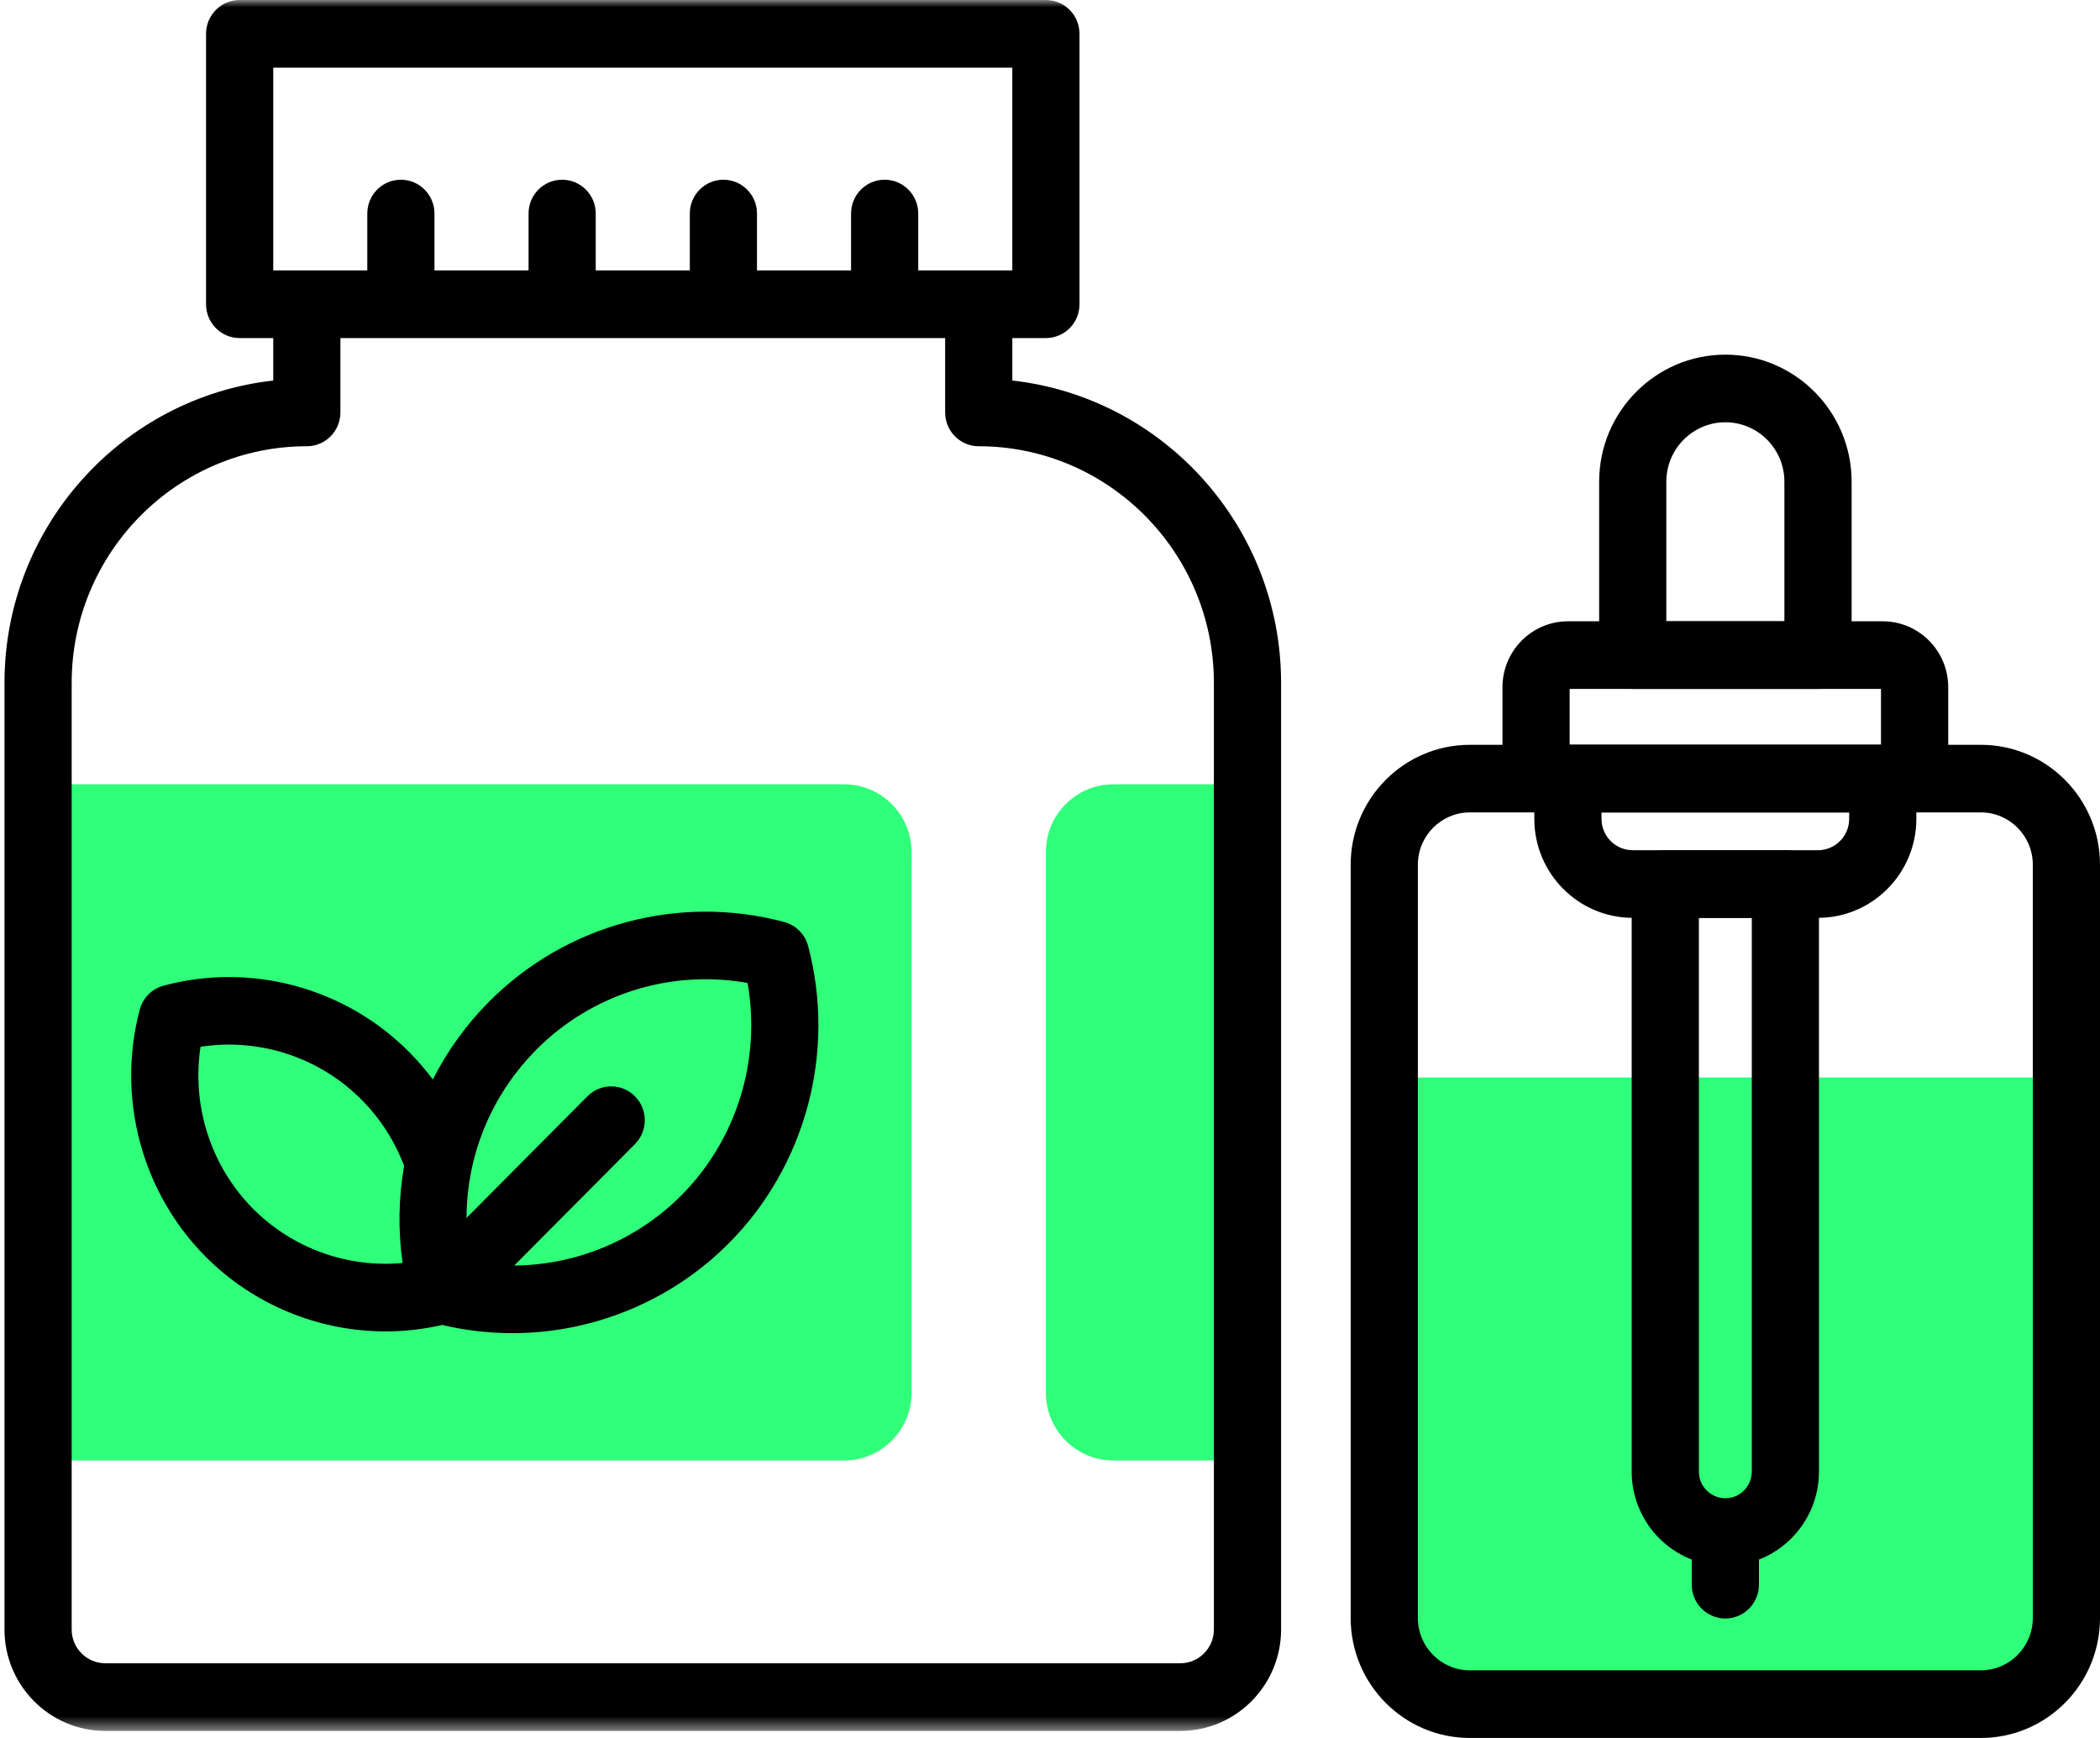
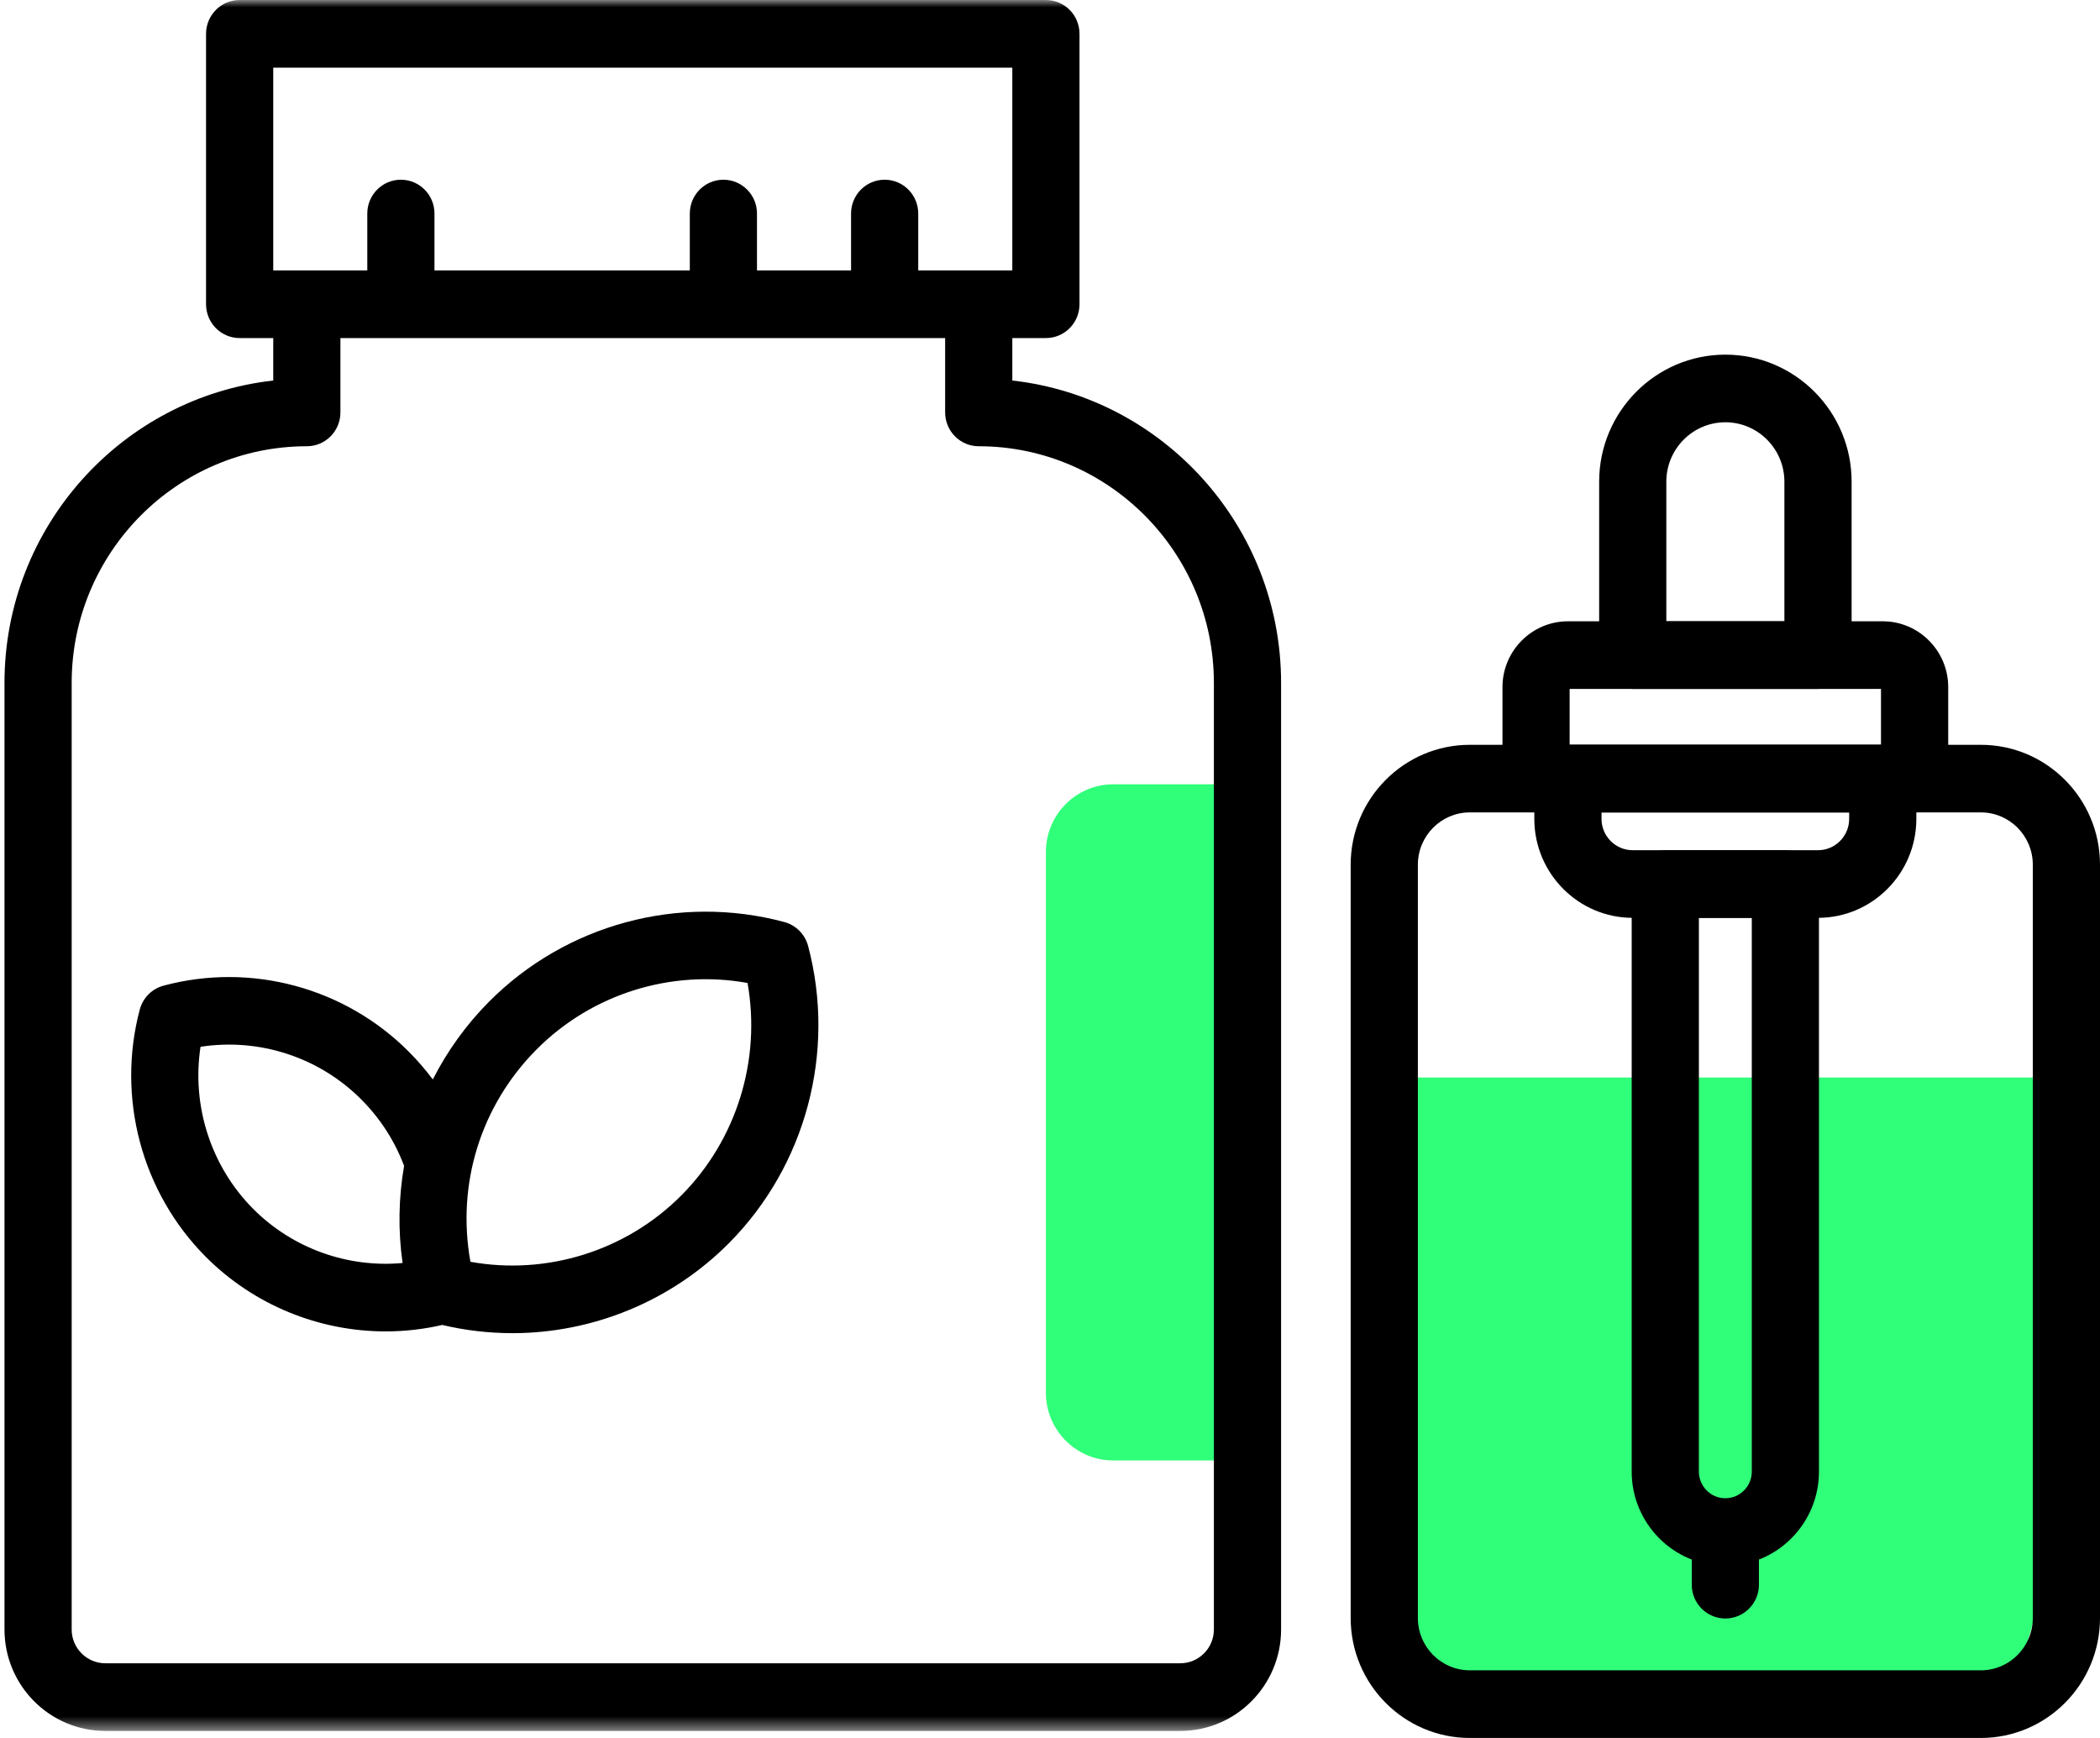
<svg xmlns="http://www.w3.org/2000/svg" width="145" height="120" viewBox="0 0 145 120" fill="none">
  <g clip-path="url(#clip0_0_8418)">
    <mask id="mask0_0_8418" style="mask-type:luminance" maskUnits="userSpaceOnUse" x="-15" y="0" width="119" height="120">
      <path d="M103.765 0H-15V119.513H103.765V0Z" fill="white" />
    </mask>
    <g mask="url(#mask0_0_8418)">
-       <path fill-rule="evenodd" clip-rule="evenodd" d="M62.94 58.823C62.94 56.254 60.852 54.154 58.3 54.154H2.629V100.839H58.3C60.852 100.839 62.94 98.738 62.94 96.17V58.823Z" fill="#30FF79" />
      <path fill-rule="evenodd" clip-rule="evenodd" d="M72.217 58.823V96.17C72.217 98.738 74.305 100.839 76.857 100.839H86.135V54.154H76.857C74.305 54.154 72.217 56.254 72.217 58.823Z" fill="#30FF79" />
      <path d="M72.218 23.342H16.547C15.266 23.342 14.227 22.297 14.227 21.008V2.334C14.227 1.045 15.266 0 16.547 0H72.218C73.498 0 74.537 1.045 74.537 2.334V21.008C74.537 22.297 73.498 23.342 72.218 23.342ZM18.866 18.673H69.897V4.669H18.867V18.674L18.866 18.673Z" fill="black" />
      <path d="M81.497 119.513H7.268C3.431 119.513 0.31 116.372 0.31 112.51V47.153C0.31 36.358 8.443 27.438 18.867 26.274V22.176C18.867 20.887 19.906 19.842 21.186 19.842C22.467 19.842 23.505 20.887 23.505 22.176V28.478C23.505 29.767 22.467 30.812 21.186 30.812C12.234 30.812 4.949 38.142 4.949 47.151V112.509C4.949 113.795 5.99 114.842 7.268 114.842H81.497C82.776 114.842 83.816 113.795 83.816 112.509V47.151C83.816 38.142 76.532 30.812 67.579 30.812C66.299 30.812 65.26 29.767 65.26 28.478V22.176C65.26 20.887 66.299 19.842 67.579 19.842C68.86 19.842 69.898 20.887 69.898 22.176V26.274C80.323 27.438 88.456 36.358 88.456 47.153V112.51C88.456 116.372 85.335 119.513 81.497 119.513Z" fill="black" />
      <path d="M35.372 92.049C33.759 92.049 32.138 91.863 30.537 91.483C29.243 91.781 27.931 91.928 26.628 91.928C22.025 91.928 17.519 90.109 14.193 86.762C9.777 82.319 8.038 75.785 9.65 69.708C9.864 68.901 10.491 68.271 11.293 68.056C17.331 66.433 23.825 68.185 28.239 72.627C28.838 73.229 29.386 73.865 29.885 74.533C30.887 72.56 32.195 70.745 33.766 69.164C39.078 63.819 46.891 61.711 54.156 63.663C54.958 63.879 55.584 64.509 55.798 65.316C57.738 72.627 55.643 80.489 50.332 85.834C46.33 89.86 40.908 92.05 35.37 92.05L35.372 92.049ZM32.482 87.122C37.755 88.071 43.234 86.375 47.052 82.53C50.871 78.688 52.559 73.177 51.616 67.87C46.343 66.919 40.866 68.62 37.047 72.462C33.182 76.352 31.517 81.762 32.482 87.122ZM13.846 72.277C13.224 76.34 14.555 80.52 17.472 83.458C20.202 86.205 24.013 87.553 27.797 87.205C27.481 84.98 27.517 82.712 27.902 80.498C27.254 78.779 26.266 77.242 24.958 75.925C22.039 72.987 17.884 71.65 13.846 72.277Z" fill="black" />
-       <path d="M30.541 91.411C29.948 91.411 29.355 91.184 28.901 90.727C27.994 89.815 27.994 88.337 28.901 87.425L40.56 75.694C41.467 74.782 42.935 74.782 43.841 75.694C44.748 76.606 44.748 78.084 43.841 78.996L32.182 90.727C31.729 91.182 31.134 91.411 30.541 91.411Z" fill="black" />
      <path d="M27.68 22.176C26.4 22.176 25.361 21.131 25.361 19.842V14.742C25.361 13.454 26.4 12.409 27.68 12.409C28.961 12.409 29.999 13.454 29.999 14.742V19.842C29.999 21.131 28.961 22.176 27.68 22.176Z" fill="black" />
-       <path d="M38.815 22.176C37.535 22.176 36.496 21.131 36.496 19.842V14.742C36.496 13.454 37.535 12.409 38.815 12.409C40.096 12.409 41.134 13.454 41.134 14.742V19.842C41.134 21.131 40.096 22.176 38.815 22.176Z" fill="black" />
      <path d="M49.949 22.176C48.669 22.176 47.63 21.131 47.63 19.842V14.742C47.63 13.454 48.669 12.409 49.949 12.409C51.229 12.409 52.268 13.454 52.268 14.742V19.842C52.268 21.131 51.229 22.176 49.949 22.176Z" fill="black" />
      <path d="M61.083 22.176C59.802 22.176 58.764 21.131 58.764 19.842V14.742C58.764 13.454 59.802 12.409 61.083 12.409C62.363 12.409 63.402 13.454 63.402 14.742V19.842C63.402 21.131 62.363 22.176 61.083 22.176Z" fill="black" />
    </g>
-     <path d="M135.591 117.666H102.67C98.754 117.666 95.581 114.471 95.581 110.532V74.397H142.68V110.532C142.68 114.473 139.507 117.666 135.591 117.666Z" fill="#30FF79" />
+     <path d="M135.591 117.666H102.67C98.754 117.666 95.581 114.471 95.581 110.532V74.397H142.68C142.68 114.473 139.507 117.666 135.591 117.666Z" fill="#30FF79" />
    <path d="M136.773 120H101.488C96.951 120 93.261 116.287 93.261 111.721V59.705C93.261 55.139 96.951 51.426 101.488 51.426H136.773C141.31 51.426 145 55.139 145 59.705V111.721C145 116.287 141.31 120 136.773 120ZM101.488 56.093C99.51 56.093 97.901 57.713 97.901 59.703V111.719C97.901 113.71 99.51 115.329 101.488 115.329H136.773C138.751 115.329 140.36 113.71 140.36 111.719V59.703C140.36 57.713 138.751 56.093 136.773 56.093H101.488Z" fill="black" />
    <path d="M132.199 56.095H106.061C104.781 56.095 103.742 55.05 103.742 53.761V47.447C103.742 44.94 105.769 42.898 108.262 42.898H130C132.491 42.898 134.52 44.938 134.52 47.447V53.761C134.52 55.05 133.481 56.095 132.2 56.095H132.199ZM108.38 51.426H129.878V47.566H108.38V51.426Z" fill="black" />
    <path d="M125.527 47.568H112.737C111.457 47.568 110.418 46.522 110.418 45.234V33.258C110.418 28.422 114.327 24.487 119.134 24.487C123.941 24.487 127.85 28.42 127.85 33.258V45.234C127.85 46.522 126.811 47.568 125.531 47.568H125.527ZM115.056 42.898H123.208V33.258C123.208 30.996 121.38 29.156 119.132 29.156C116.885 29.156 115.056 30.996 115.056 33.258V42.898Z" fill="black" />
    <path d="M119.131 108.115C115.566 108.115 112.664 105.196 112.664 101.607V61.037C112.664 59.749 113.703 58.704 114.983 58.704H123.276C124.557 58.704 125.595 59.749 125.595 61.037V101.607C125.595 105.195 122.695 108.115 119.129 108.115H119.131ZM117.304 63.373V101.609C117.304 102.623 118.123 103.447 119.131 103.447C120.138 103.447 120.957 102.623 120.957 101.609V63.373H117.304Z" fill="black" />
    <path d="M125.531 63.373H112.732C108.988 63.373 105.941 60.307 105.941 56.54V53.761C105.941 52.473 106.98 51.428 108.26 51.428H130C131.28 51.428 132.319 52.473 132.319 53.761V56.54C132.319 60.307 129.273 63.373 125.529 63.373H125.531ZM110.581 56.095V56.54C110.581 57.734 111.547 58.703 112.732 58.703H125.531C126.717 58.703 127.681 57.732 127.681 56.54V56.095H110.579H110.581Z" fill="black" />
    <path d="M119.131 111.751C117.85 111.751 116.812 110.706 116.812 109.417V105.966C116.812 104.678 117.85 103.633 119.131 103.633C120.411 103.633 121.45 104.678 121.45 105.966V109.417C121.45 110.706 120.411 111.751 119.131 111.751Z" fill="black" />
  </g>
  <defs>
    <clipPath id="clip0_0_8418">
      <rect width="145" height="120" fill="white" />
    </clipPath>
  </defs>
</svg>